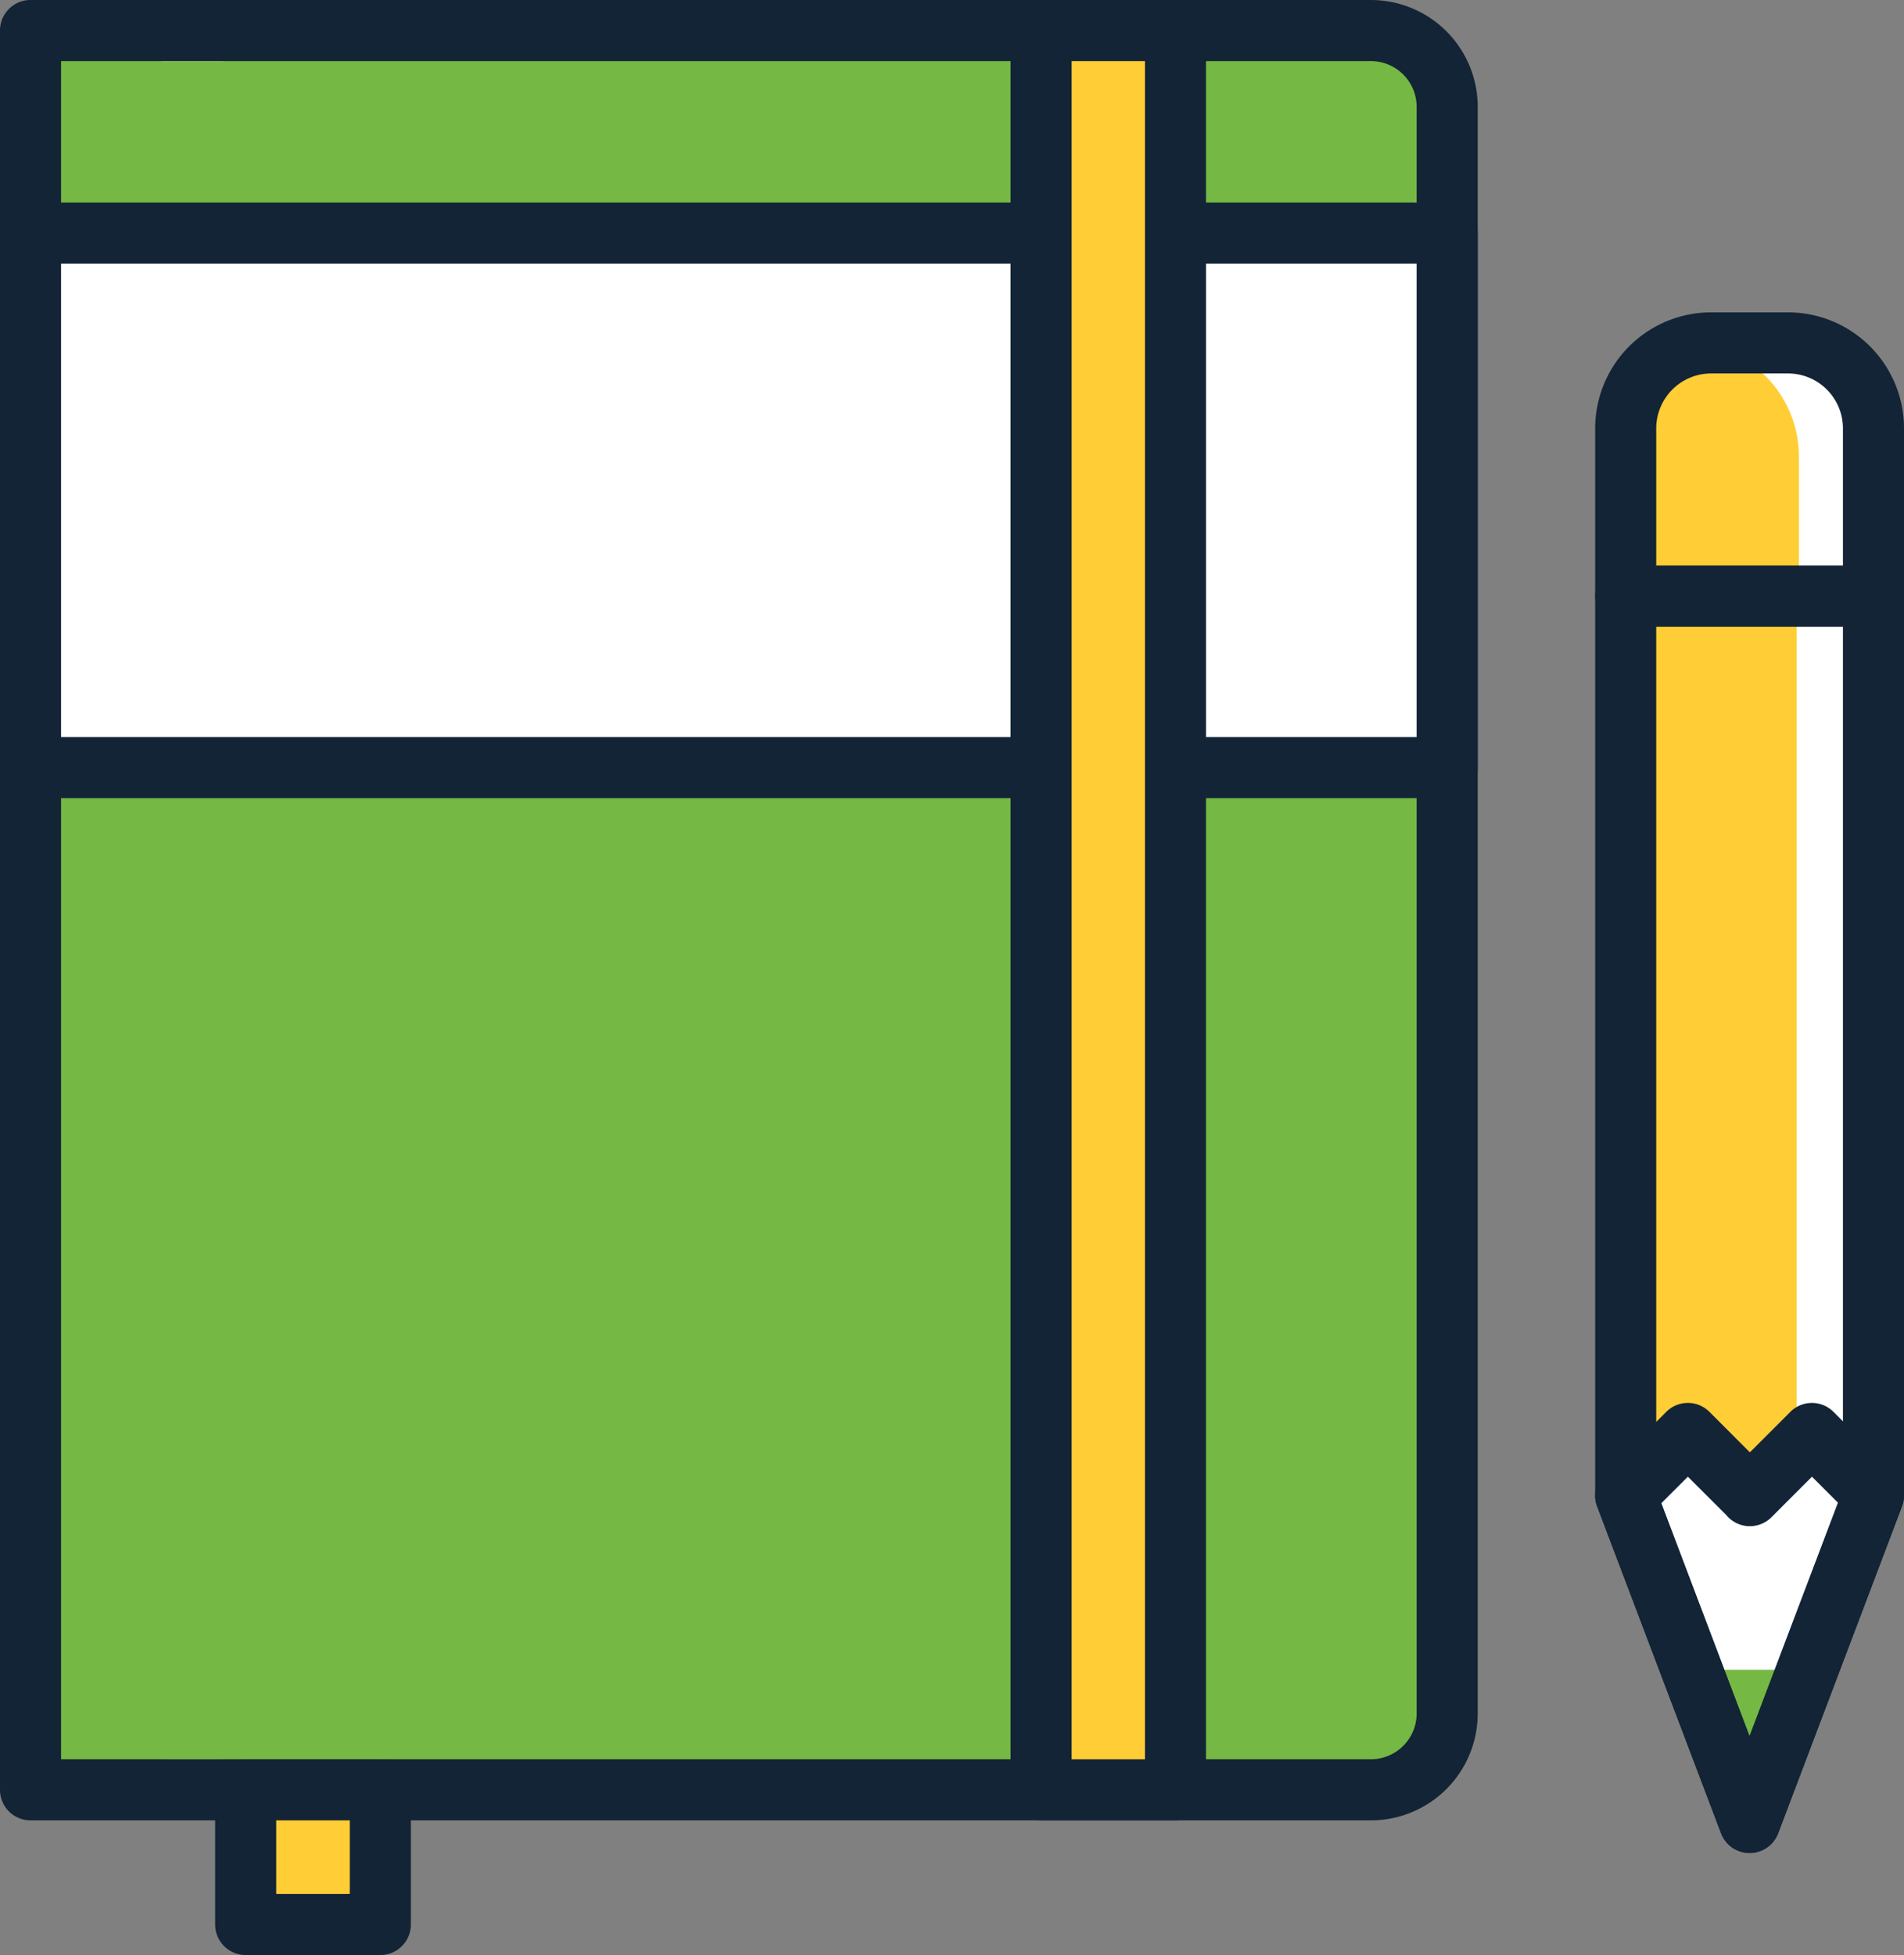
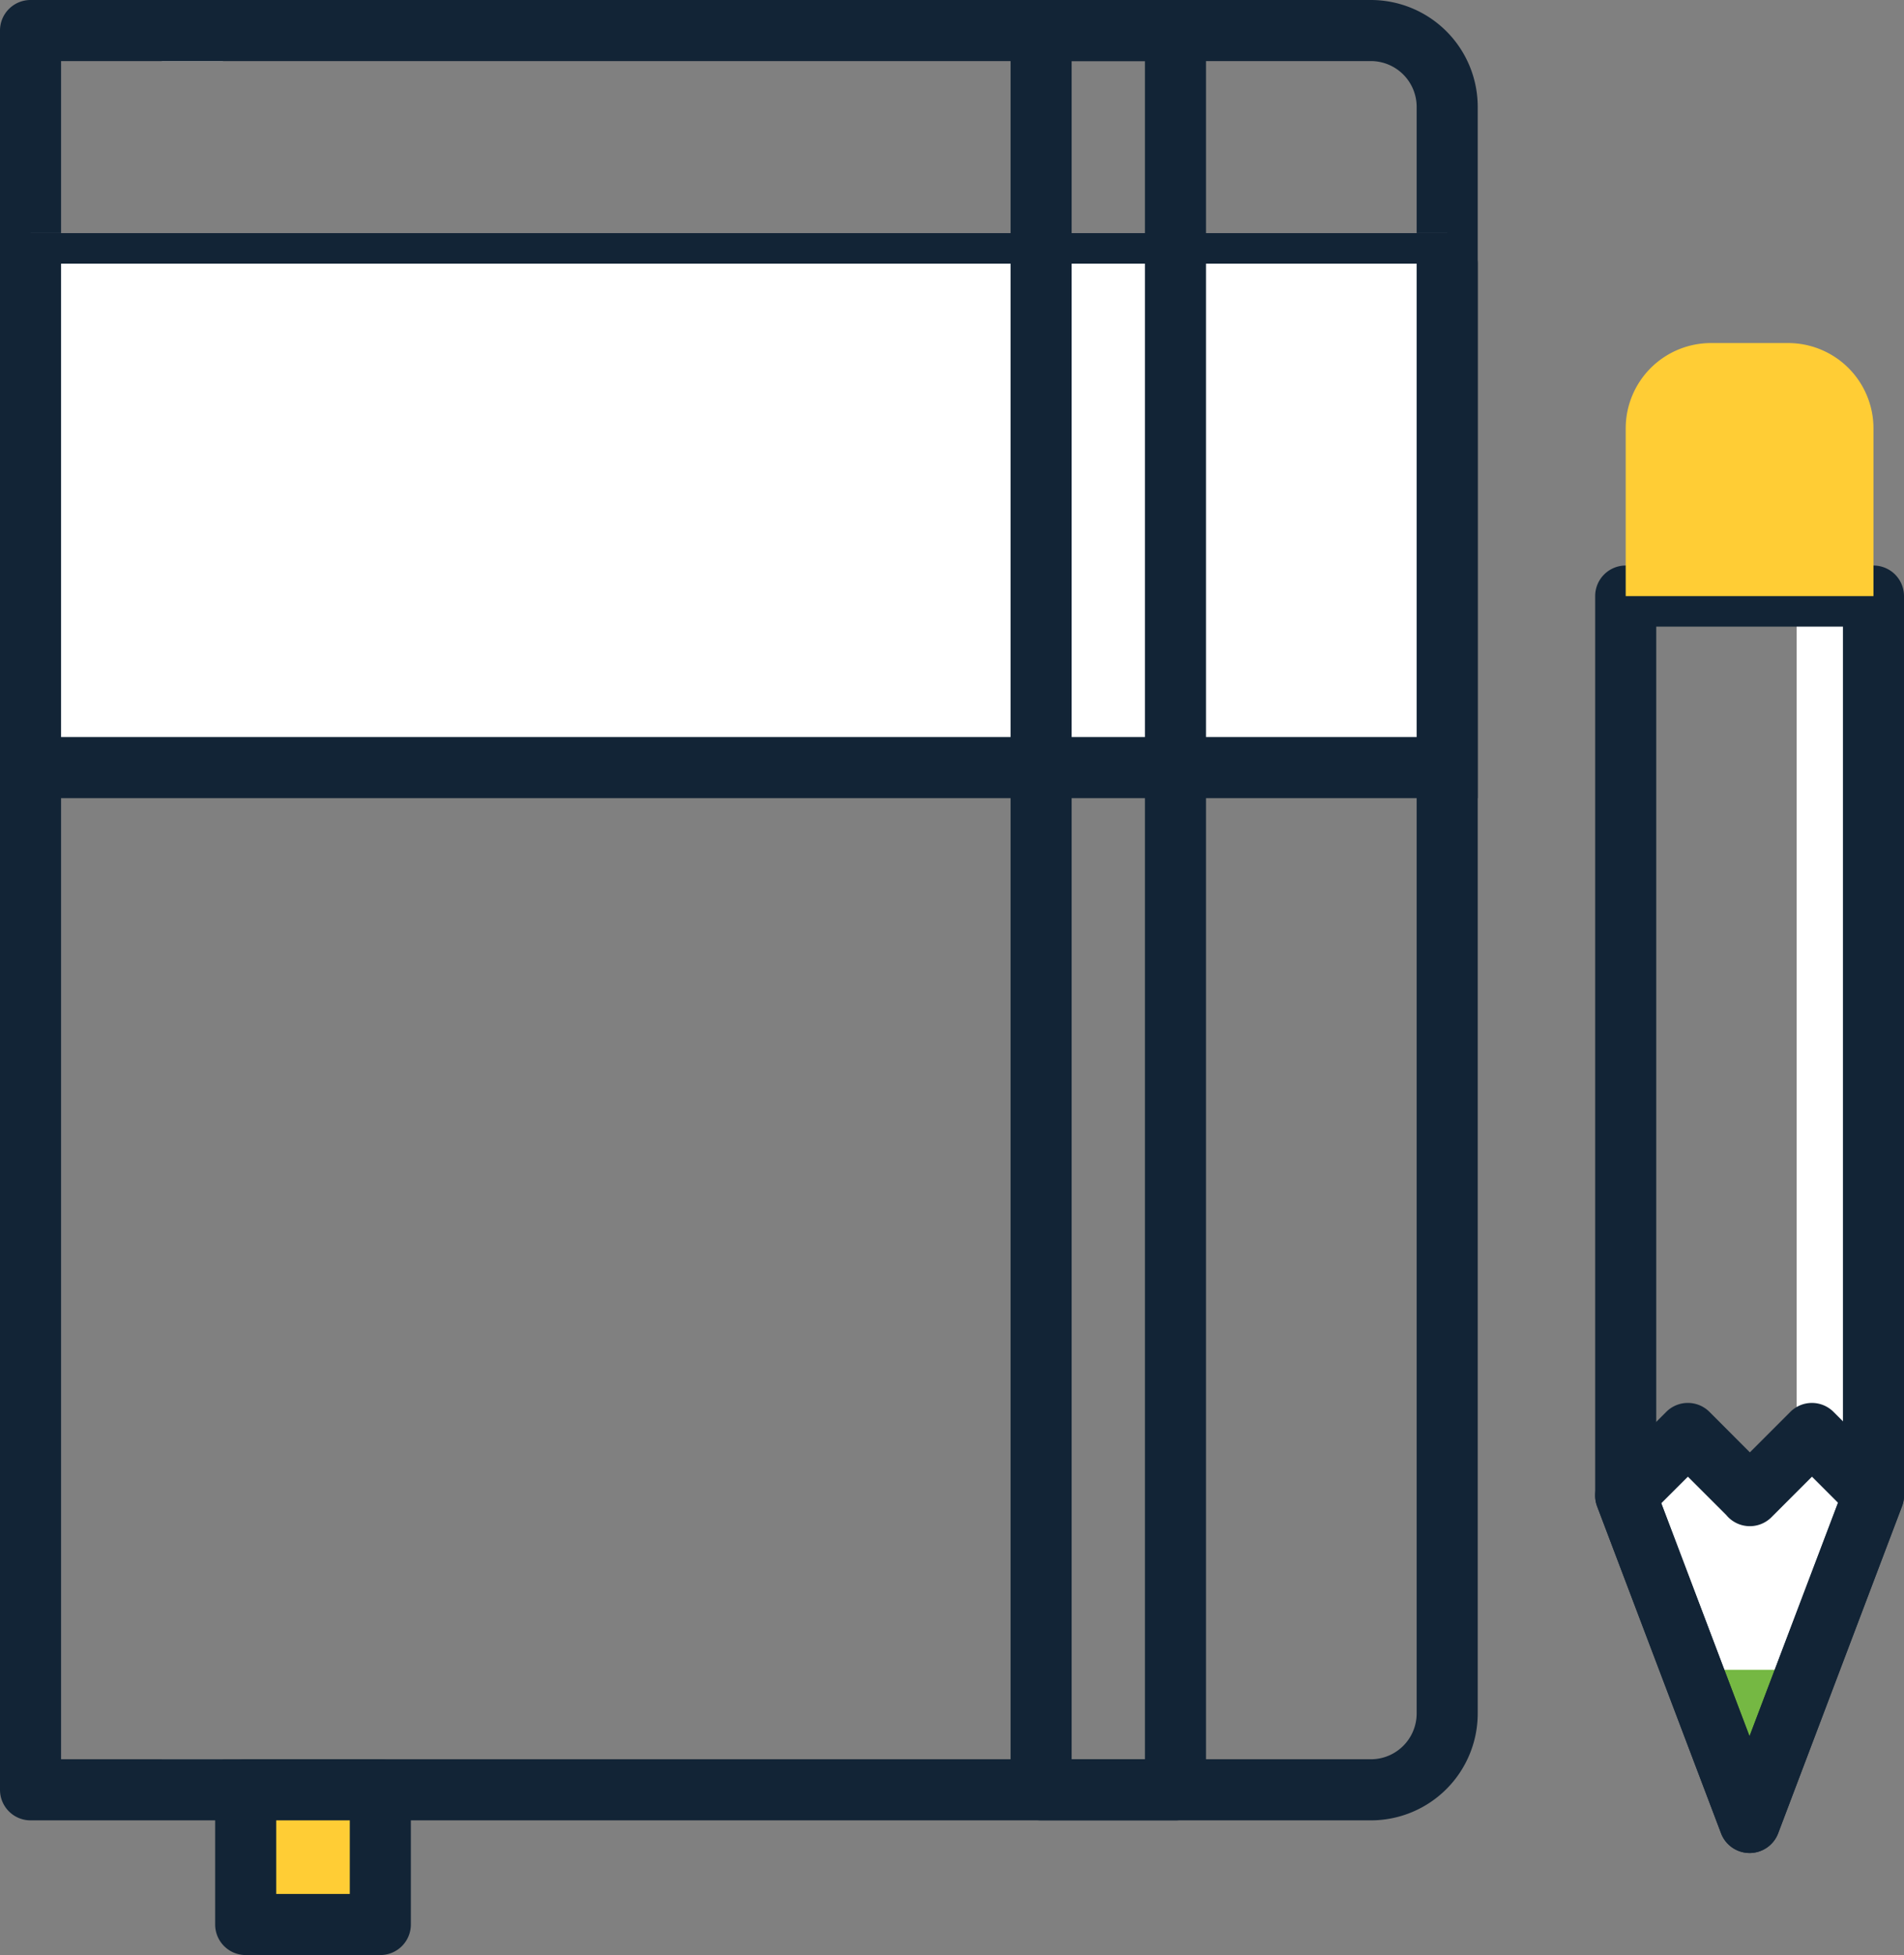
<svg xmlns="http://www.w3.org/2000/svg" id="Layer_1" data-name="Layer 1" viewBox="0 0 623.62 640.1">
  <rect x="0" y="0" width="623.62" height="640.1" fill="#808080" stroke="none" />
  <defs>
    <style>.cls-1{fill:#75b843;}.cls-2{fill:#fff;}.cls-3{fill:#122436;}.cls-4{fill:#ffcd35;}</style>
  </defs>
  <title>Design Icons</title>
-   <path class="cls-1" d="M35,10H474a0,0,0,0,1,0,0V586a0,0,0,0,1,0,0H35a25,25,0,0,1-25-25V35A25,25,0,0,1,35,10Z" transform="translate(484 596) rotate(-180)" />
  <rect class="cls-2" x="53" y="576" width="20" height="10" />
  <rect class="cls-2" x="53" y="10" width="20" height="10" />
  <path class="cls-3" d="M449,596H10A10,10,0,0,1,0,586V10A10,10,0,0,1,10,0H449a35,35,0,0,1,35,35V561A35,35,0,0,1,449,596ZM20,576H449a15,15,0,0,0,15-15V35a15,15,0,0,0-15-15H20Z" />
  <rect class="cls-4" x="80.47" y="586" width="44.1" height="44.1" transform="translate(205.04 1216.1) rotate(-180)" />
  <path class="cls-3" d="M124.57,640.1H80.47a10,10,0,0,1-10-10V586a10,10,0,0,1,10-10h44.1a10,10,0,0,1,10,10v44.1A10,10,0,0,1,124.57,640.1Zm-34.1-20h24.1V596H90.47Z" />
  <rect class="cls-2" x="10" y="76.32" width="464" height="175" transform="translate(484 327.64) rotate(-180)" />
-   <path class="cls-3" d="M474,261.32H10a10,10,0,0,1-10-10v-175a10,10,0,0,1,10-10H474a10,10,0,0,1,10,10v175A10,10,0,0,1,474,261.32Zm-454-20H464v-155H20Z" />
-   <rect class="cls-4" x="341" y="10" width="44" height="576" transform="translate(726 596) rotate(-180)" />
+   <path class="cls-3" d="M474,261.32H10a10,10,0,0,1-10-10v-175H474a10,10,0,0,1,10,10v175A10,10,0,0,1,474,261.32Zm-454-20H464v-155H20Z" />
  <path class="cls-3" d="M385,596H341a10,10,0,0,1-10-10V10A10,10,0,0,1,341,0h44a10,10,0,0,1,10,10V586A10,10,0,0,1,385,596Zm-34-20h24V20H351Z" />
  <polygon class="cls-2" points="532.47 489.69 552.82 469.33 573.11 489.62 573.11 489.69 593.46 469.33 613.62 489.49 573.05 596.69 532.47 489.69" />
  <polygon class="cls-1" points="573.05 596.69 591.97 546.71 554.1 546.71 573.05 596.69" />
-   <polygon class="cls-4" points="573.11 491.86 573.11 491.93 593.46 471.57 613.62 491.73 613.62 197.4 532.47 197.4 532.47 491.93 552.82 471.57 573.11 491.86" />
  <polygon class="cls-2" points="532.47 476.4 532.47 491.93 540.24 484.16 532.47 476.4" />
  <polygon class="cls-2" points="588.45 197.4 588.45 476.59 593.46 471.57 613.62 491.73 613.62 197.4 532.47 197.4 532.47 197.4 588.45 197.4" />
  <polygon class="cls-2" points="568.29 471.57 560.55 479.31 573.11 491.86 573.11 491.93 580.88 484.16 568.29 471.57" />
  <path class="cls-3" d="M573.05,606.69a10,10,0,0,1-9.35-6.46l-40.58-107a10,10,0,0,1-.65-3.54V195.16a10,10,0,0,1,10-10h81.15a10,10,0,0,1,10,10V489.69a10,10,0,0,1-.65,3.54l-40.57,107A10,10,0,0,1,573.05,606.69ZM542.47,487.85l30.58,80.64,30.57-80.64V205.16H542.47Zm71.15,1.84h0Z" />
  <path class="cls-4" d="M560.42,112.32h25.26a27.94,27.94,0,0,1,27.94,27.94v54.9a0,0,0,0,1,0,0H532.47a0,0,0,0,1,0,0v-54.9A27.94,27.94,0,0,1,560.42,112.32Z" />
-   <path class="cls-2" d="M613.62,149.46a37.14,37.14,0,0,0-37.14-37.14h-6.87a36.75,36.75,0,0,0-8.77,1.06,37.14,37.14,0,0,1,28.36,36.08v45.7h24.42Z" />
-   <path class="cls-3" d="M613.62,205.16H532.47a10,10,0,0,1-10-10V140.27a38,38,0,0,1,37.95-38h25.26a38,38,0,0,1,37.94,38v54.89A10,10,0,0,1,613.62,205.16Zm-71.15-20h61.15V140.27a18,18,0,0,0-17.94-18H560.42a18,18,0,0,0-17.95,18Z" />
  <path class="cls-3" d="M573.05,606.69a10,10,0,0,1-9.35-6.46l-40.58-107a10,10,0,0,1,2.28-10.62l20.35-20.35a10,10,0,0,1,14.15,0l13.24,13.25,13.25-13.25a10,10,0,0,1,14.14,0l20.16,20.16A10,10,0,0,1,623,493L582.4,600.23a10,10,0,0,1-9.35,6.46ZM544.12,492.18,573,568.46,602,492l-8.52-8.52-13.28,13.28a10,10,0,0,1-14.78-.71l-12.58-12.57Z" />
</svg>